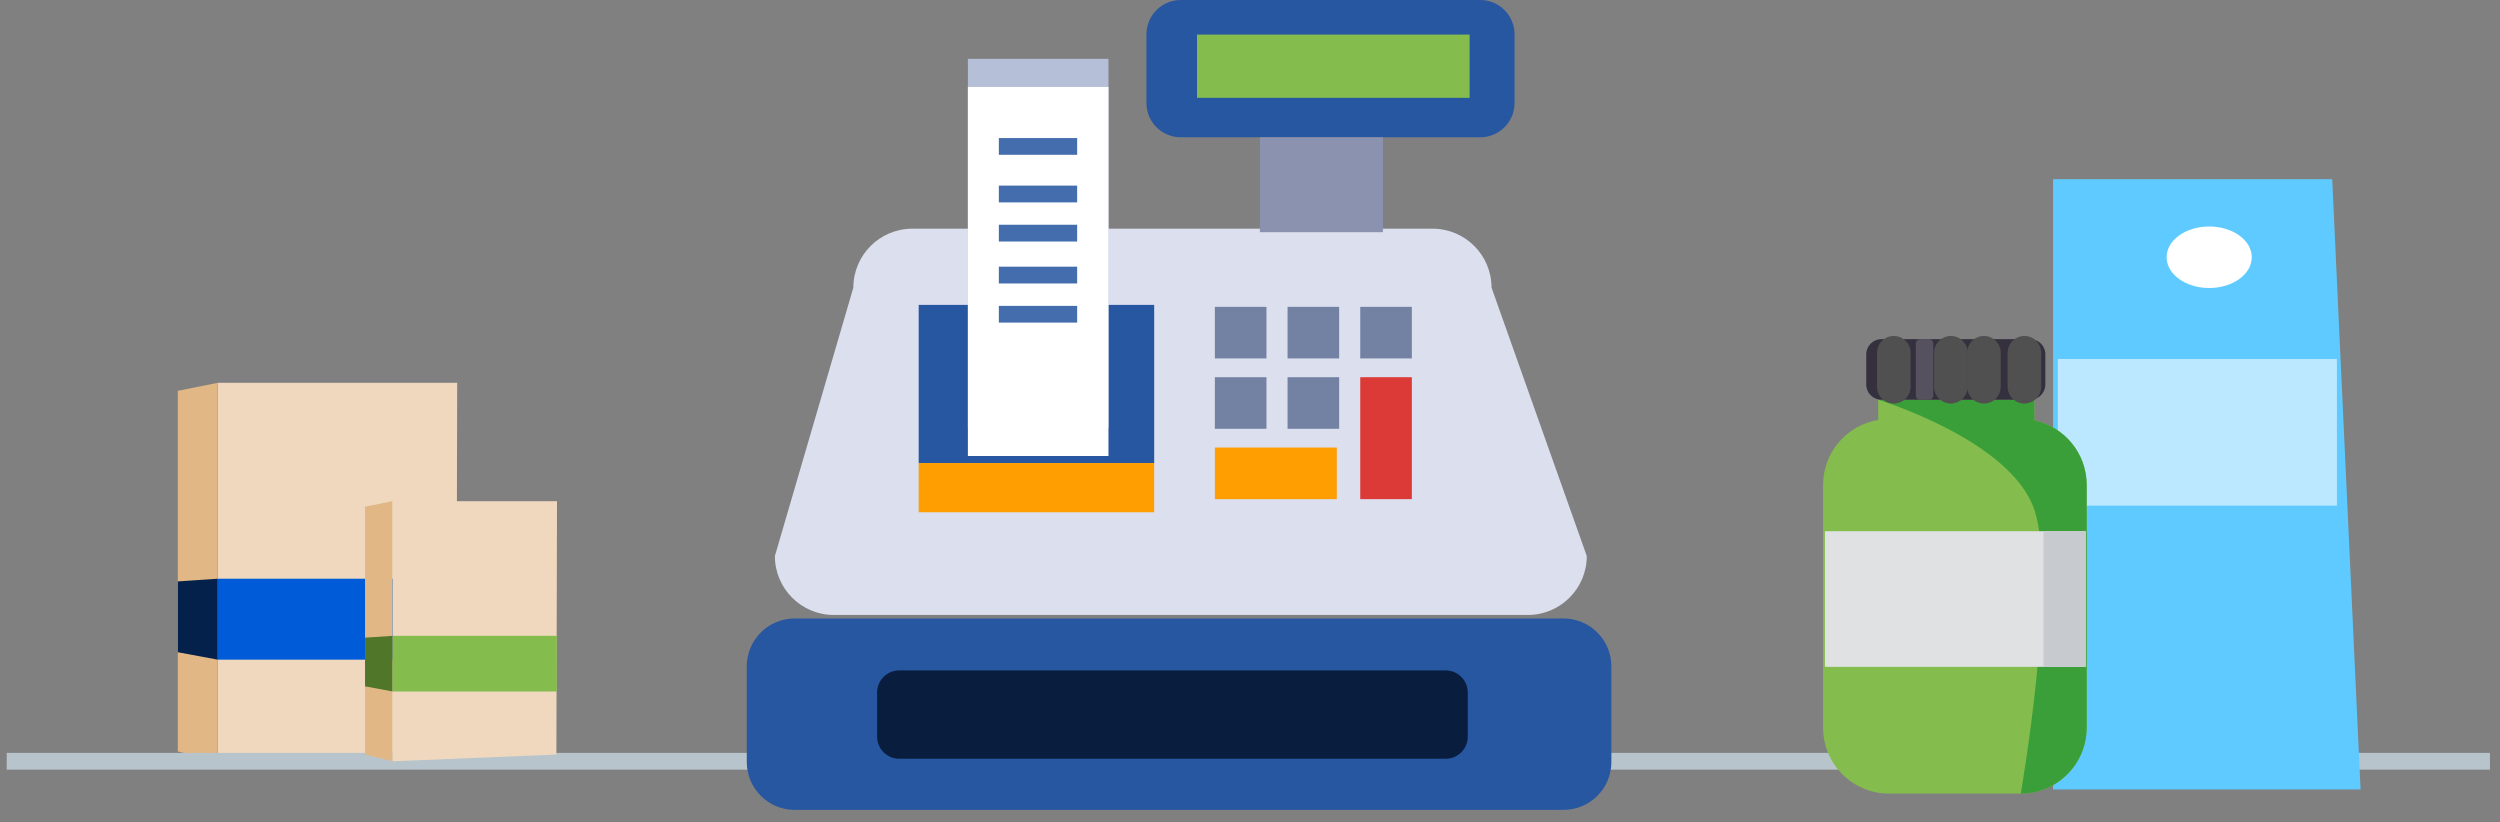
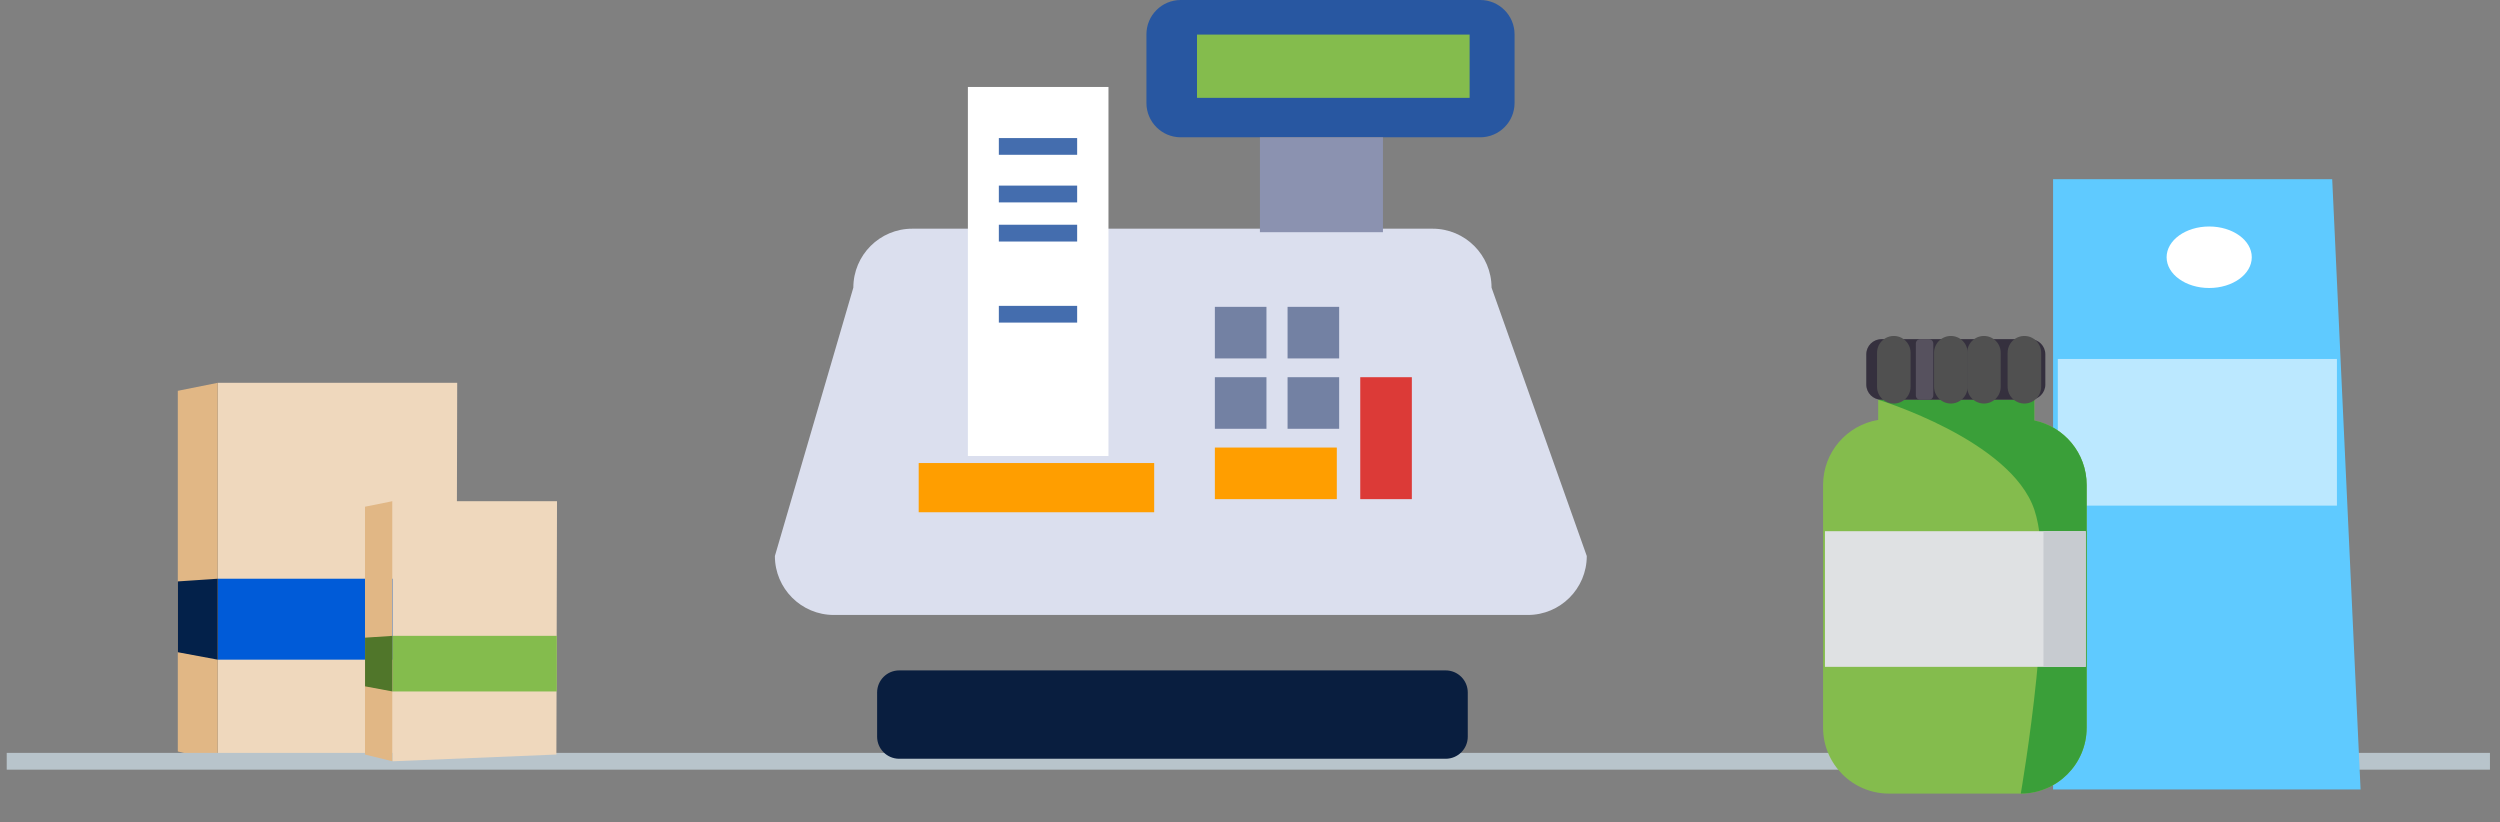
<svg xmlns="http://www.w3.org/2000/svg" width="100%" height="100%" viewBox="0 0 149 49" version="1.1" xml:space="preserve" style="fill-rule:evenodd;clip-rule:evenodd;stroke-linecap:square;stroke-miterlimit:1.5;">
  <rect x="0" y="0" width="149" height="49" fill="#808080" stroke="none" />
  <g>
    <g>
      <path d="M12.977,22.814l-2.38,0.479l-0,21.494l2.38,0.585l0,-22.558Z" style="fill:#e1b785;" />
      <path d="M27.249,22.814l-0.053,21.973l-14.205,0.585l-0,-22.558l14.258,0Z" style="fill:#efd8bd;" />
      <rect x="12.991" y="34.492" width="14.241" height="4.824" style="fill:#005bd8;" />
      <path d="M10.601,34.652l2.376,-0.16l0,4.824l-2.376,-0.443l-0,-4.221Z" style="fill:#03214a;" />
    </g>
    <path d="M0.901,45.372l147,0" style="fill:none;stroke:#b8c4cb;stroke-width:1px;" />
    <g>
      <path d="M23.39,29.871l-1.636,0.329l0,14.77l1.636,0.402l0,-15.501Z" style="fill:#e1b785;" />
      <path d="M33.198,29.871l-0.037,15.099l-9.761,0.402l-0,-15.501l9.798,-0Z" style="fill:#efd8bd;" />
      <rect x="23.4" y="37.896" width="9.786" height="3.315" style="fill:#84bc4d;" />
      <path d="M21.757,38.005l1.633,-0.109l0,3.314l-1.633,-0.304l0,-2.901Z" style="fill:#50762a;" />
    </g>
    <g>
      <path d="M88.896,17.142c0,-1.938 -1.574,-3.512 -3.513,-3.512l-31.011,-0c-1.939,-0 -3.513,1.574 -3.513,3.512l-4.676,15.997c0,1.939 1.574,3.513 3.513,3.513l41.363,-0c1.939,-0 3.513,-1.574 3.513,-3.513l-5.676,-15.997Z" style="fill:#dbdfee;" />
      <path d="M90.268,2.046c-0,-1.129 -0.917,-2.046 -2.046,-2.046l-17.849,0c-1.13,0 -2.046,0.917 -2.046,2.046l-0,4.091c-0,1.13 0.916,2.046 2.046,2.046l17.849,0c1.129,0 2.046,-0.916 2.046,-2.046l-0,-4.091Z" style="fill:#2857a1;" />
      <rect x="71.342" y="2.061" width="16.247" height="3.771" style="fill:#84bc4d;" />
      <rect x="75.091" y="8.183" width="7.332" height="5.656" style="fill:#8b92b0;" />
      <rect x="72.406" y="18.288" width="3.075" height="3.075" style="fill:#7381a3;" />
      <rect x="76.739" y="18.288" width="3.075" height="3.075" style="fill:#7381a3;" />
-       <rect x="81.071" y="18.288" width="3.075" height="3.075" style="fill:#7381a3;" />
      <rect x="72.406" y="22.481" width="3.075" height="3.075" style="fill:#7381a3;" />
      <rect x="76.739" y="22.481" width="3.075" height="3.075" style="fill:#7381a3;" />
      <rect x="81.071" y="22.481" width="3.075" height="7.268" style="fill:#dc3a37;" />
      <rect x="72.406" y="26.674" width="7.268" height="3.075" style="fill:#ff9e00;" />
-       <rect x="54.754" y="18.171" width="14.035" height="9.426" style="fill:#2857a1;" />
      <rect x="54.754" y="27.597" width="14.035" height="2.933" style="fill:#ff9e00;" />
-       <rect x="57.686" y="3.507" width="8.379" height="21.995" style="fill:#b5bfd7;" />
      <rect x="57.686" y="5.183" width="8.379" height="21.995" style="fill:#fff;" />
      <path d="M60.031,8.728l3.667,-0" style="fill:none;stroke:#446dae;stroke-width:1px;stroke-linejoin:round;" />
      <path d="M60.031,11.561l3.667,0" style="fill:none;stroke:#446dae;stroke-width:1px;stroke-linejoin:round;" />
      <path d="M60.031,13.895l3.667,-0" style="fill:none;stroke:#446dae;stroke-width:1px;stroke-linejoin:round;" />
-       <path d="M60.031,16.395l3.667,-0" style="fill:none;stroke:#446dae;stroke-width:1px;stroke-linejoin:round;" />
      <path d="M60.031,18.728l3.667,-0" style="fill:none;stroke:#446dae;stroke-width:1px;stroke-linejoin:round;" />
-       <path d="M96.038,39.713c0,-1.574 -1.277,-2.852 -2.852,-2.852l-45.826,0c-1.574,0 -2.852,1.278 -2.852,2.852l-0,5.704c-0,1.574 1.278,2.852 2.852,2.852l45.826,0c1.575,0 2.852,-1.278 2.852,-2.852l0,-5.704Z" style="fill:#2857a1;" />
      <path d="M87.479,41.273c0,-0.727 -0.59,-1.317 -1.316,-1.317l-32.57,0c-0.727,0 -1.317,0.59 -1.317,1.317l0,2.633c0,0.726 0.59,1.316 1.317,1.316l32.57,0c0.726,0 1.316,-0.59 1.316,-1.316l0,-2.633Z" style="fill:#091e3f;" />
    </g>
    <g>
      <path d="M140.69,47.052l-1.691,-36.373l-16.636,0l-0,36.373l18.327,0Z" style="fill:#5fcaff;" />
      <ellipse cx="131.668" cy="15.332" rx="2.538" ry="1.833" style="fill:#fff;" />
      <rect x="122.645" y="21.394" width="16.636" height="8.741" style="fill:#bbe8ff;" />
    </g>
    <g>
      <path d="M121.245,25.058l-0,-1.233l-9.305,0l0,1.202c-1.862,0.307 -3.284,1.926 -3.284,3.875l0,14.469c0,2.167 1.76,3.927 3.927,3.927l7.855,0c2.167,0 3.927,-1.76 3.927,-3.927l-0,-14.469c-0,-1.891 -1.339,-3.471 -3.12,-3.844Z" style="fill:#84bc4d;" />
      <path d="M121.245,25.058l-0,-1.233l-9.305,0c0,0 7.897,2.396 9.305,6.549c1.416,4.178 -0.807,16.924 -0.807,16.924c2.167,0 3.927,-1.76 3.927,-3.927l-0,-14.469c-0,-1.891 -1.339,-3.471 -3.12,-3.844Z" style="fill:#3a9f39;" />
      <path d="M121.902,21.116c-0,-0.499 -0.405,-0.903 -0.903,-0.903l-8.867,-0c-0.499,-0 -0.903,0.404 -0.903,0.903l-0,1.806c-0,0.498 0.404,0.903 0.903,0.903l8.867,0c0.498,0 0.903,-0.405 0.903,-0.903l-0,-1.806Z" style="fill:#35303e;" />
      <path d="M115.224,20.473c0,-0.144 -0.116,-0.26 -0.26,-0.26l-0.52,-0c-0.143,-0 -0.26,0.116 -0.26,0.26l0,3.092c0,0.144 0.117,0.26 0.26,0.26l0.52,0c0.144,0 0.26,-0.116 0.26,-0.26l0,-3.092Z" style="fill:#56515e;" />
      <rect x="108.766" y="31.659" width="15.544" height="8.085" style="fill:#dfe1e3;" />
      <rect x="121.792" y="31.659" width="2.518" height="8.085" style="fill:#c7cbd0;" />
      <path d="M112.871,21.023l0,2.028" style="fill:none;stroke:#505050;stroke-width:2px;stroke-linecap:round;stroke-linejoin:round;" />
      <path d="M116.27,21.023l-0,2.028" style="fill:none;stroke:#505050;stroke-width:2px;stroke-linecap:round;stroke-linejoin:round;" />
      <path d="M118.243,21.023l-0,2.028" style="fill:none;stroke:#505050;stroke-width:2px;stroke-linecap:round;stroke-linejoin:round;" />
      <path d="M120.654,21.023l0,2.028" style="fill:none;stroke:#505050;stroke-width:2px;stroke-linecap:round;stroke-linejoin:round;" />
    </g>
  </g>
</svg>